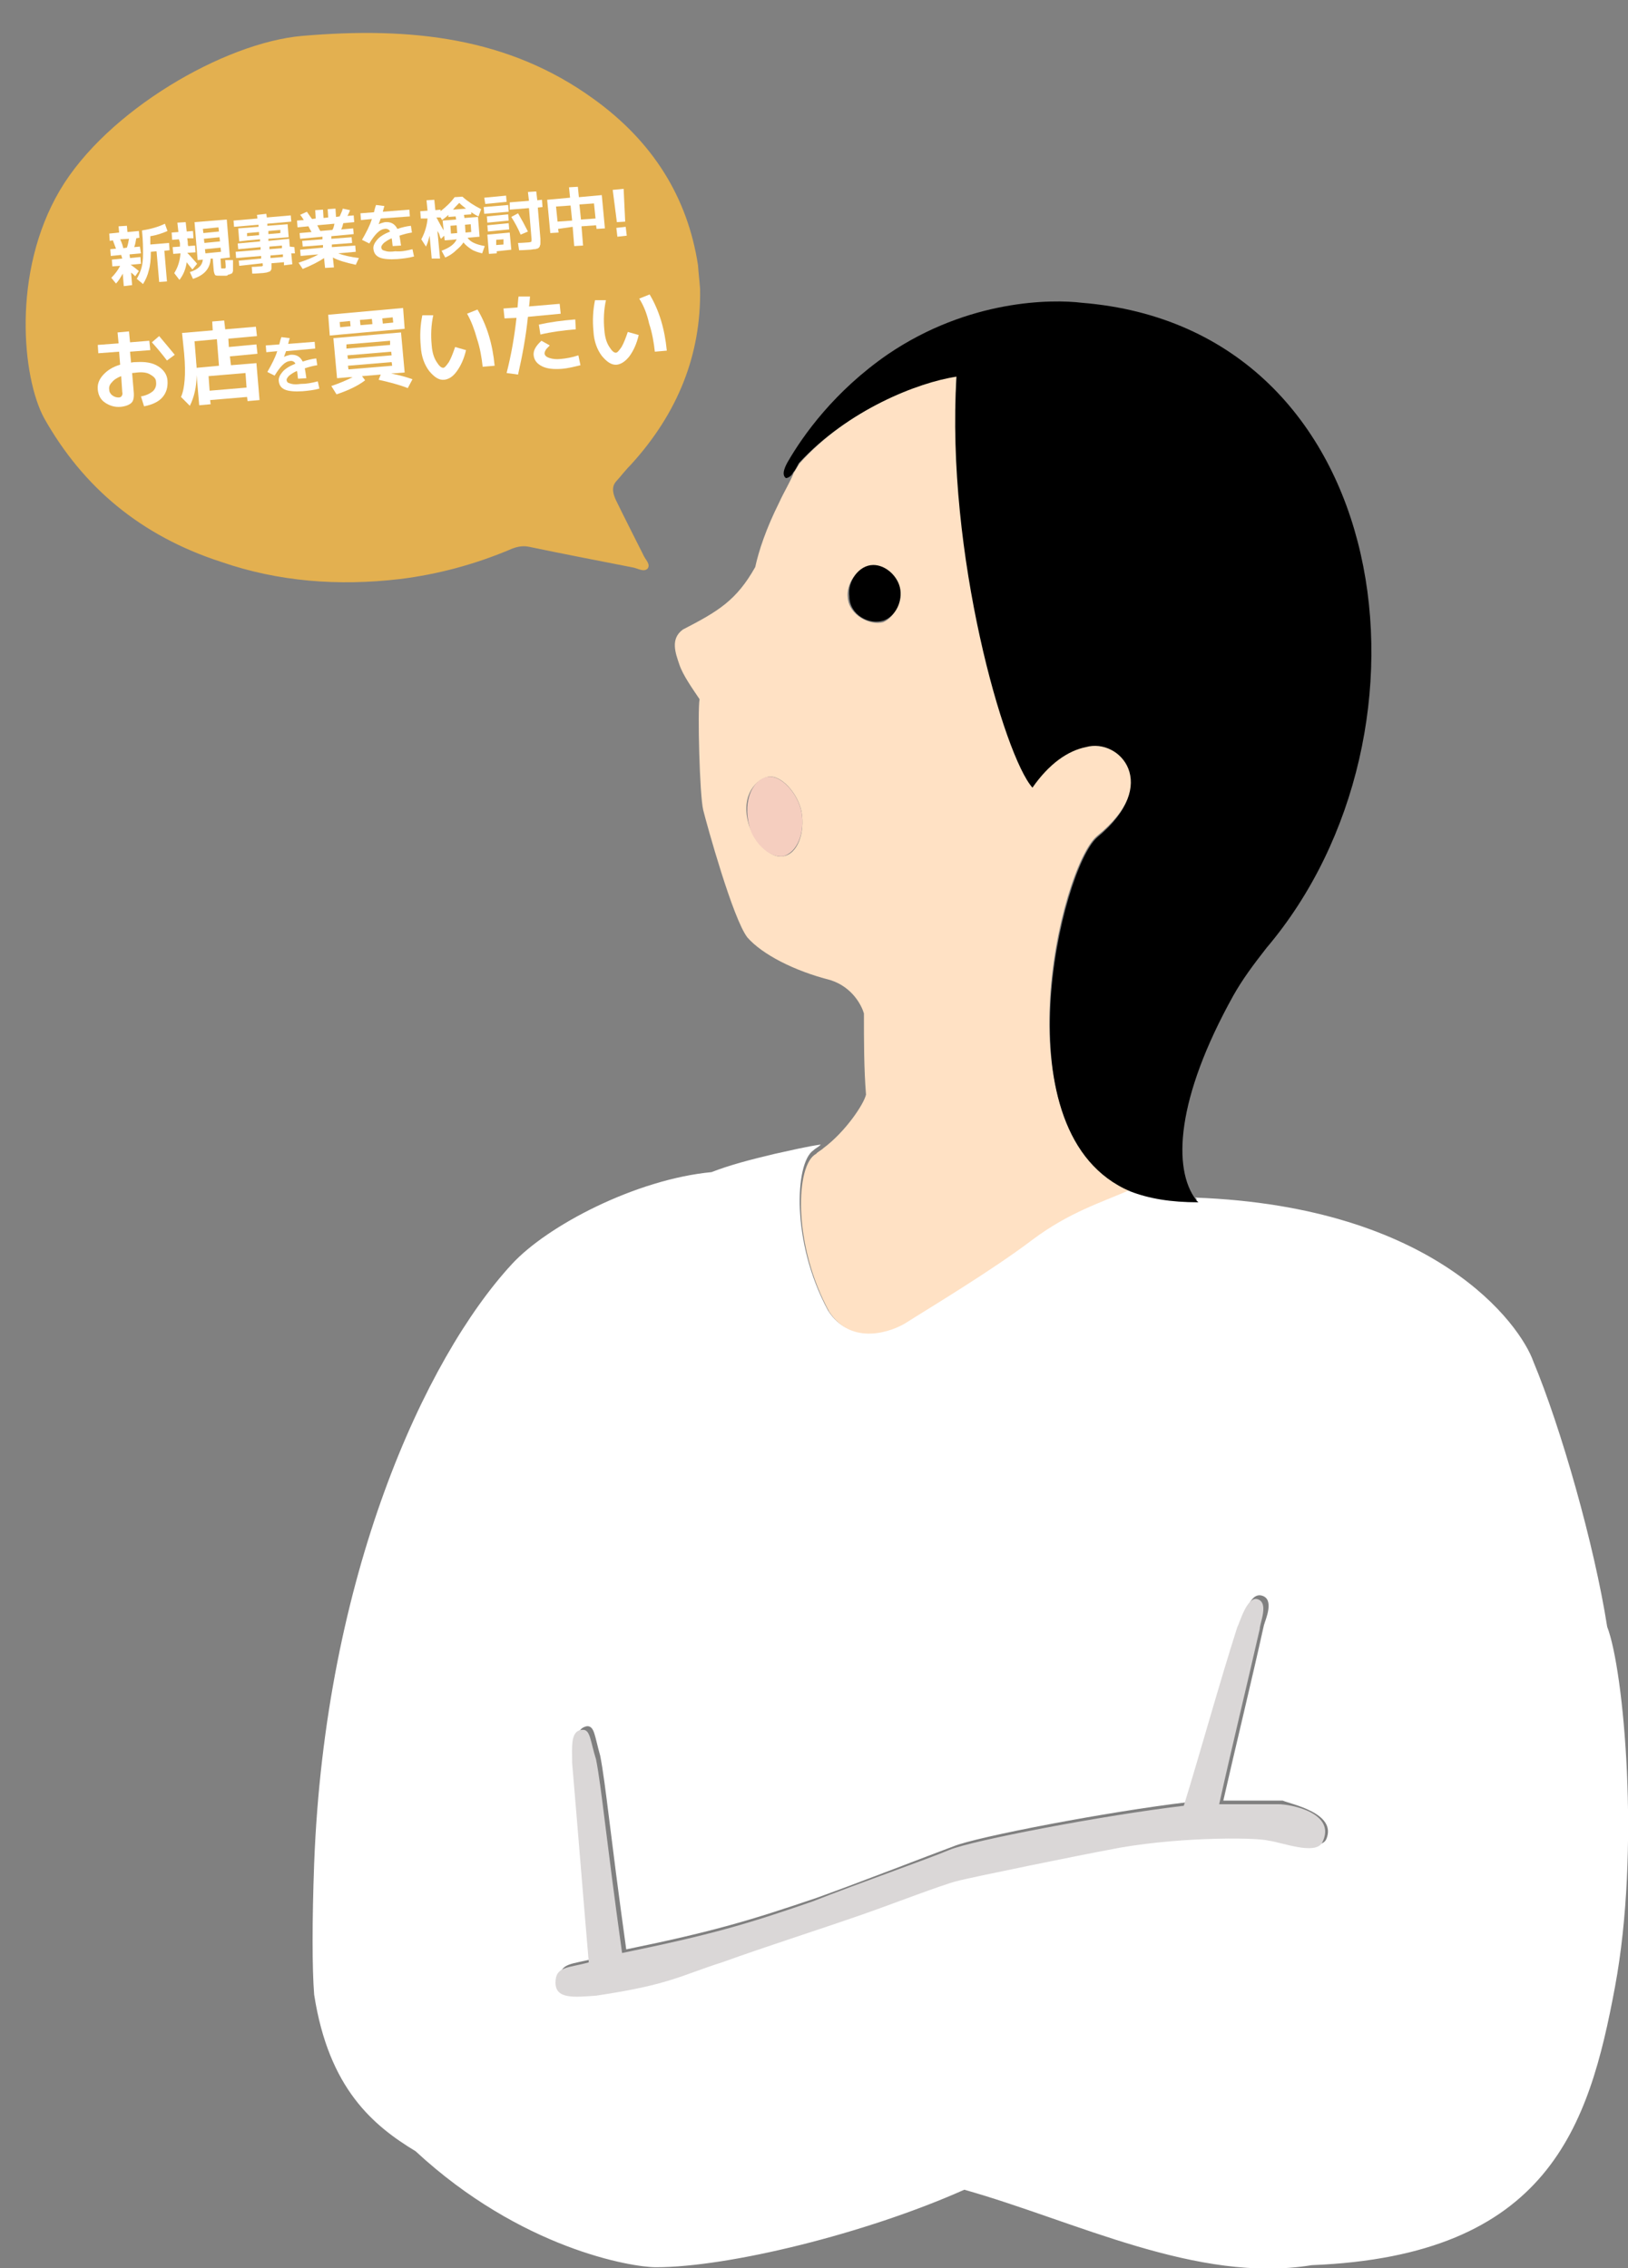
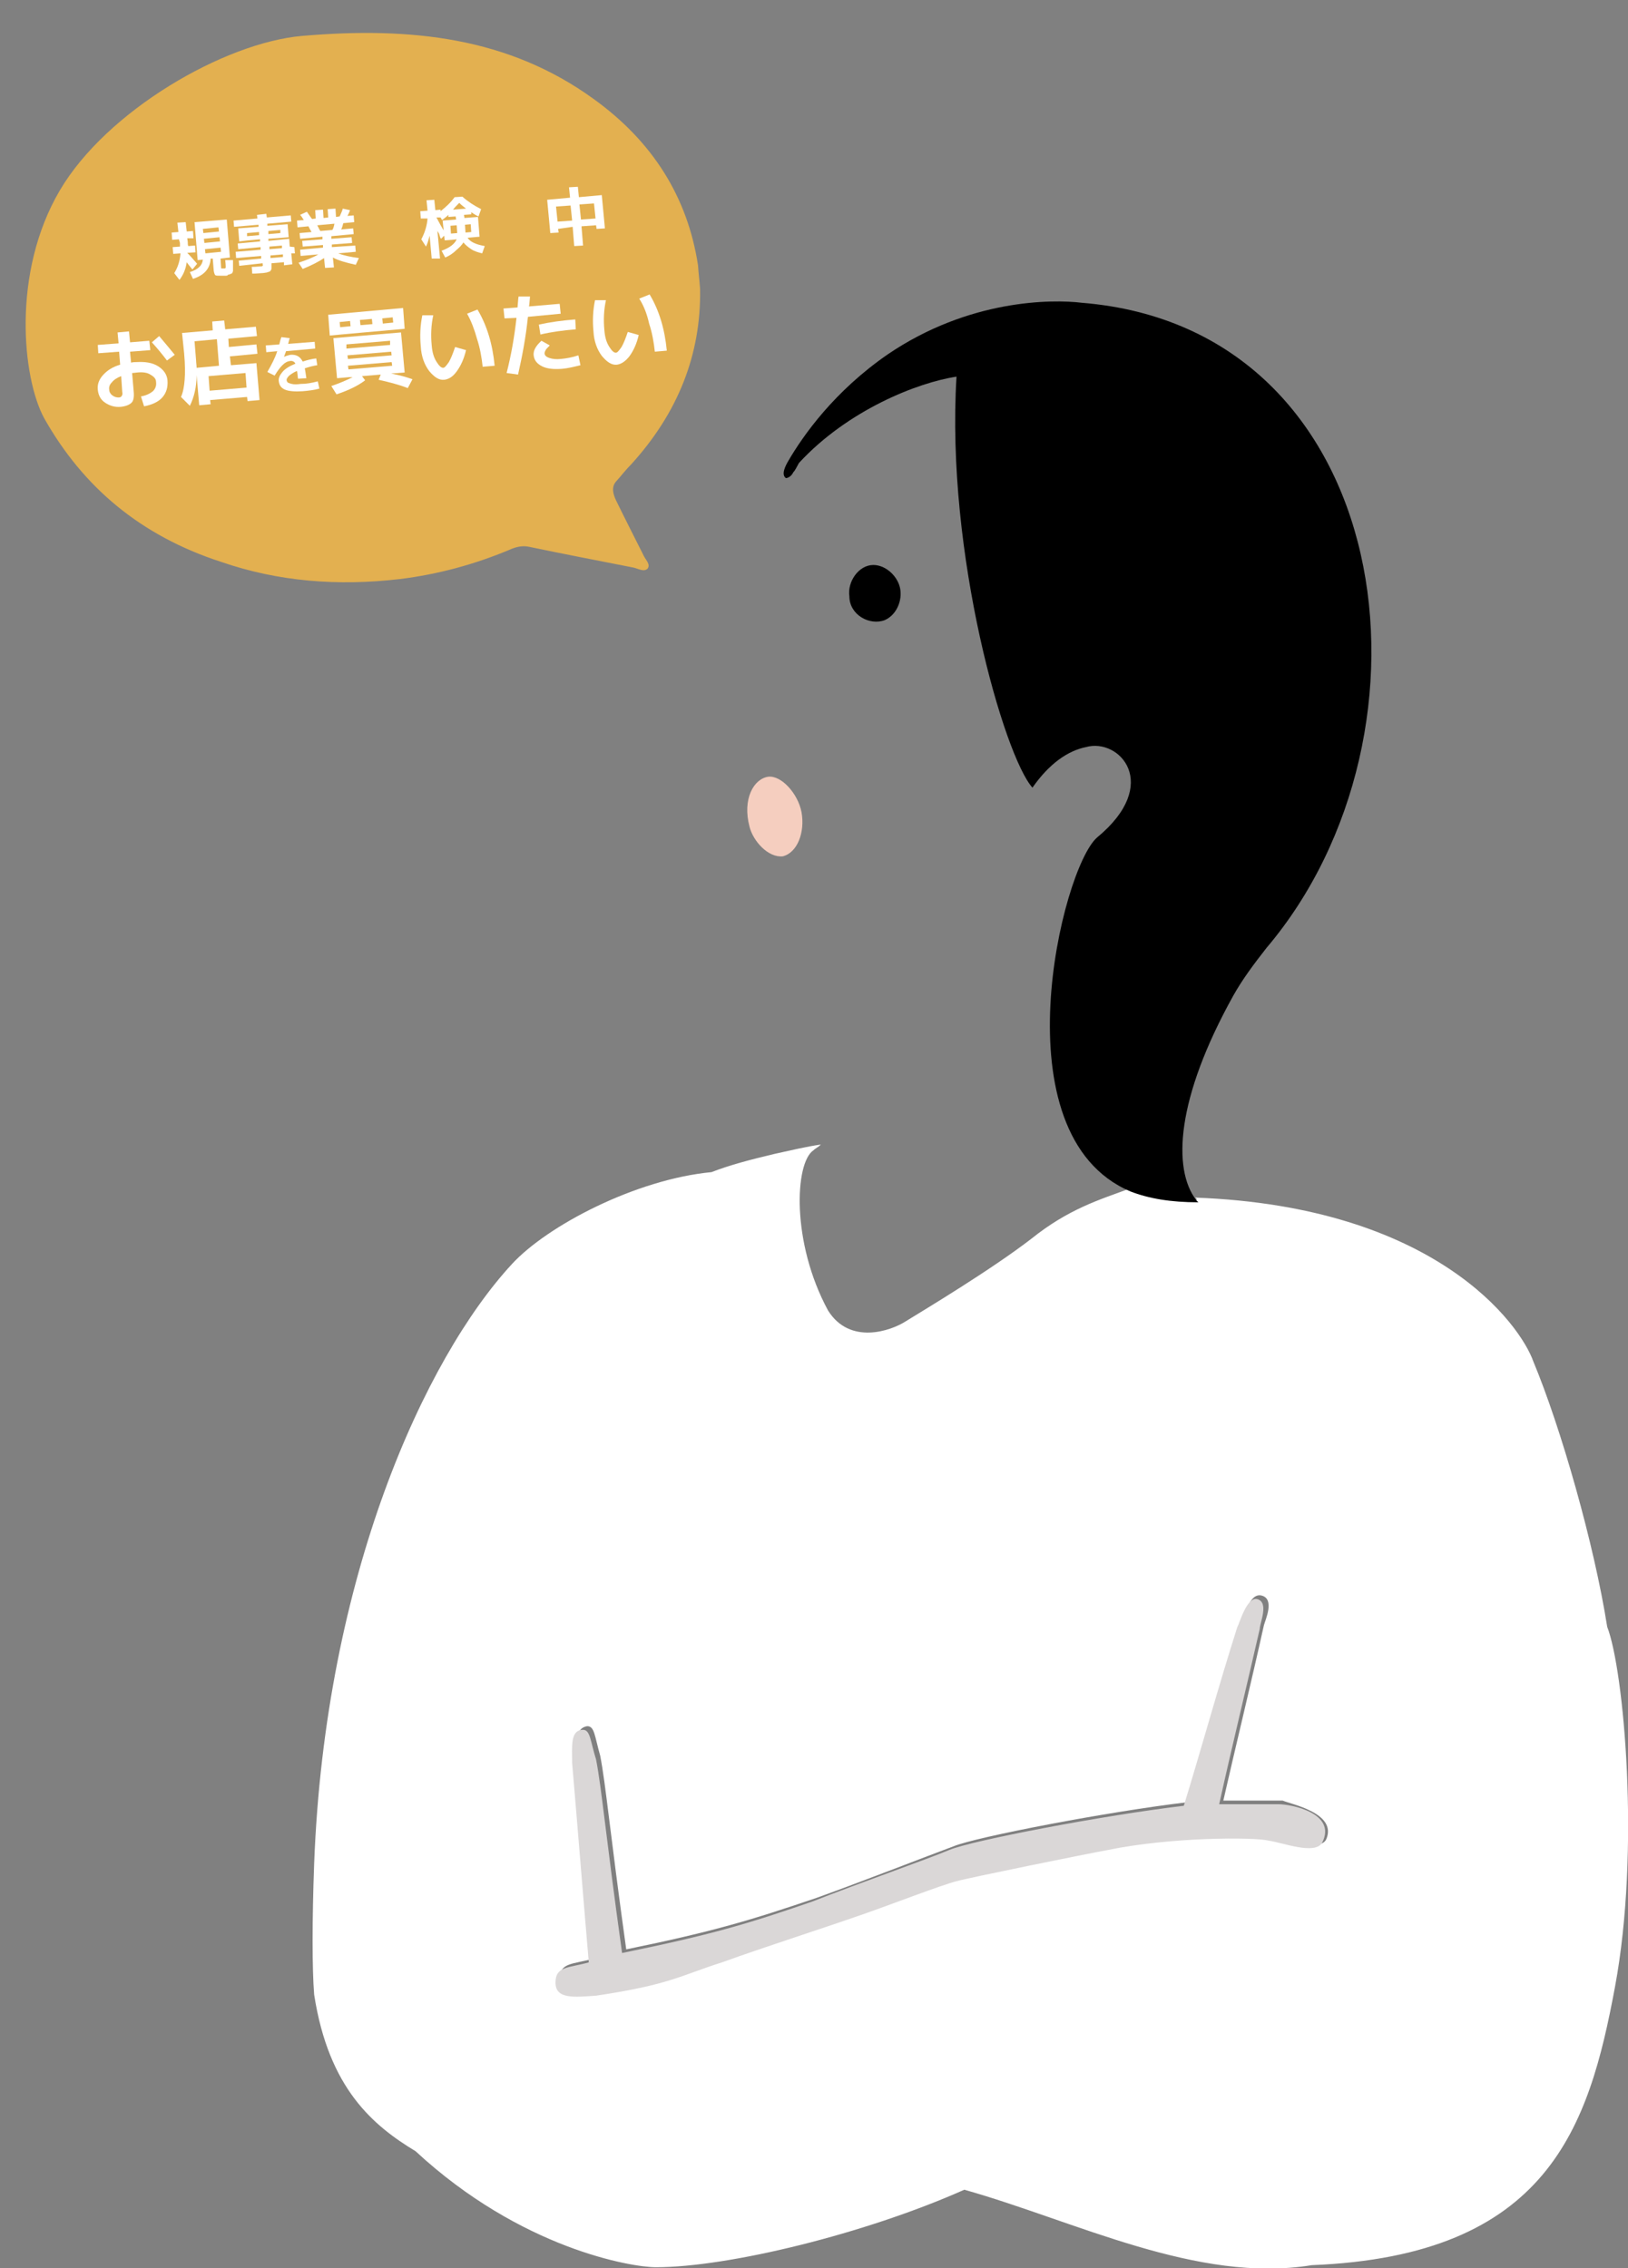
<svg xmlns="http://www.w3.org/2000/svg" version="1.1" id="chara2" x="0px" y="0px" viewBox="0 0 313 436" style="enable-background:new 0 0 313 436;" xml:space="preserve">
  <rect x="0" y="0" width="313" height="436" fill="#808080" stroke="none" />
  <g id="chara2_obj">
    <path fill="#FFFFFF" d="M309,312.7c-2.5-15.9-8.9-38.3-14.2-51c-2.5-7.1-18.8-29.8-65-31.5l0.4,0.4c-5,0.4-9.6-0.4-13.1-2.1    c-5.7,2.1-11.7,3.9-18.8,9.6c-7.8,6-20.3,13.5-24.2,15.9c-2.8,1.8-10.7,4.6-14.9-2.1c-7.1-13.1-6.4-28.4-2.8-30.8    c0.4-0.4,1.1-0.7,1.4-1.1c-2.8,0.4-5.7,1.1-8.9,1.8c-4.6,1.1-8.5,2.1-12.1,3.5c-14.6,1.4-31.6,10.3-38.4,17.7    c-16.7,18.1-35.9,59.9-38,115.2c-0.4,11-0.4,20.2,0,25.2c2.8,18.1,11.4,25.2,19.5,30.1c20.3,18.8,41.6,22.3,46.2,22.3    c13.9,0,40.2-6.4,59.3-14.9c21.3,6,44.8,18.1,66.8,14.5c45.5-1.8,53.3-26.6,58.3-53.5C315.4,355.6,312.2,320.9,309,312.7z    M255,353.5c-1.1,2.5-7.5,0-10.3-0.4c-2.8-0.4-18.8-0.7-30.9,1.8c-3.9,0.7-26.7,5.7-29.1,6c-2.5,0.7-12.1,4.3-18.1,6.4    c-8.9,3.2-17.8,6-27,9.2c-8.2,2.8-9.9,4.6-24.2,6.4c-4.3,0.4-7.8,0.7-7.8-2.5c0-3.2,2.5-2.8,6.4-3.9c-1.1-12.8-2.1-25.5-3.2-38.3    c0-2.8-0.4-6,2.1-6.4c1.4,0,1.4,1.8,2.5,5.7c1.1,5.7,1.8,14.2,5,37.2c17.1-3.5,24.2-5.7,36.6-9.9c8.9-3.2,21.7-8.2,26.3-9.9    c4.3-1.8,29.8-6.7,45.1-8.5c3.6-11.3,6.8-23,10.3-34.4c0.4-0.7,1.4-6,3.9-5.3c2.5,0.7,0.7,4.6,0.4,5.7c-2.5,11.3-5.3,22.7-7.8,33.7    c3.9,0,7.5,0,11.4,0C248.2,346.8,257.1,348.5,255,353.5z" />
-     <path fill="#FFE1C4" d="M159.4,252.1c4.3,6.7,12.1,3.9,14.9,2.1c3.9-2.5,16.3-9.9,24.2-15.9c7.1-5.3,13.1-7.1,18.8-9.6    c-25.6-11-13.5-62-6.4-68c12.8-10.3,4.3-19.1-2.1-17.4c-3.6,0.7-7.1,3.2-10.3,7.8c-5.3-6-16.3-44.7-14.6-79    c-7.5,1.4-21,6.7-30.2,17c-0.4,0.7-0.7,1.1-1.1,1.8c-0.7,1.8-1.8,3.5-2.8,5.7c-2.5,5-3.9,9.2-4.6,12.4c-3.6,6.4-7.1,8.5-13.9,12    c-2.5,1.8-1.4,4.6-0.7,6.7c0.7,2.1,2.5,4.6,3.9,6.7c-0.4,2.1,0,18.4,0.7,21.3c0.7,2.8,5.7,20.9,8.5,24.5c2.8,3.2,8.9,6.4,16,8.2    c4.3,1.4,6,5,6.4,6.4c0,5.3,0,10.6,0.4,15.6c-0.4,1.8-3.9,7.1-8.2,10.3c-0.4,0.4-1.1,0.7-1.4,1.1C153,223.8,152.3,239,159.4,252.1z    M150.5,164.6c-2.5,0.4-5.3-2.8-6.4-5.7c-1.8-5.3,0.7-8.9,3.6-9.6c2.5-0.4,5.7,3.2,6.4,6.7C154.8,160,153.4,164.2,150.5,164.6z    M163,115c-0.4-2.8,1.8-6,4.6-6c2.5,0,4.6,1.8,5,3.9c0.7,2.5-0.4,5.7-2.8,6.7C167.2,120.3,163.3,118.2,163,115z" />
    <path d="M183.9,72.4c-2.1,34,9.2,73,14.6,79c3.2-4.6,6.8-7.1,10.3-7.8c6.4-1.8,14.6,7.1,2.1,17.4c-6.8,6-19.2,57.1,6.4,68    c3.6,1.4,7.8,2.1,13.1,2.1l-0.4-0.4c-4.6-6-3.9-19.5,7.1-39.3c1.8-3.2,3.9-6,6.4-9.2c35.2-41.5,24.9-119.1-35.5-124    c-5.7-0.7-21.7-0.7-37.3,9.9c-10.3,7.1-16.3,15.6-19.2,20.6c-0.4,0.7-1.4,2.5-0.4,3.2c0.4,0,1.1-0.4,1.4-1.1    c0.4-0.4,0.7-1.1,1.1-1.8C163,78.8,176.5,73.5,183.9,72.4z" />
    <path d="M170.1,119.2c2.5-1.1,3.6-4.3,2.8-6.7c-0.7-2.1-2.8-3.9-5-3.9c-2.8,0-5,3.2-4.6,6C163.3,118.2,167.2,120.3,170.1,119.2z" />
    <path fill="#F5CEBF" d="M147.7,149.3c-2.8,0.4-5,4.3-3.6,9.6c0.7,2.8,3.6,6,6.4,5.7c2.8-0.7,4.3-4.6,3.6-8.5    C153.4,152.5,150.2,149,147.7,149.3z" />
    <path fill="#DAD7D7" d="M245.8,346.8c-3.9,0-7.5,0-11.4,0c2.5-11.3,5.3-22.7,7.8-33.7c0-1.1,1.8-5-0.4-5.7c-2.1-0.7-3.6,5-3.9,5.3    c-3.6,11.3-6.8,23-10.3,34.4c-15.3,1.8-40.9,6.7-45.1,8.5c-4.3,1.8-17.4,6.4-26.3,9.9c-12.4,4.3-19.5,6.4-36.6,9.9    c-3.2-23-3.9-31.5-5-37.2c-1.1-3.5-1.1-5.7-2.5-5.7c-2.5,0-2.1,3.2-2.1,6.4c1.1,12.8,2.1,25.5,3.2,38.3c-3.9,1.1-6.4,0.7-6.4,3.9    c0,3.2,3.6,2.8,7.8,2.5c14.2-2.1,16.3-3.9,24.2-6.4c8.9-3.2,17.8-6,27-9.2c6-2.1,15.3-5.7,18.1-6.4c2.5-0.7,25.2-5.3,29.1-6    c12.1-2.5,28.1-2.5,30.9-1.8c2.8,0.4,8.9,2.8,10.3,0.4C257.1,348.5,248.2,346.8,245.8,346.8z" />
  </g>
  <g id="chara2_pop">
    <path fill="#E3B050" d="M134.2,51c0.1,1.6,0.3,3,0.4,4.6c0.2,12.6-4.3,23.8-13.2,33.6c-1.1,1.1-2,2.3-3,3.4c-0.9,1.1-0.5,2.4,0,3.5    c1.8,3.7,3.6,7.2,5.4,10.8c0.4,0.8,1.3,1.6,0.7,2.4c-0.7,0.7-1.8,0-2.7-0.2c-6.6-1.3-13.4-2.6-20.1-4c-1.4-0.3-2.7,0.1-3.8,0.6    c-6.7,2.8-13.7,4.7-21,5.6c-11.9,1.4-23.4,0.5-34.4-3.3C27.1,103,16,93.7,8.5,80.4c-4.2-7.7-6.3-28,3-43.8    c9-15.3,31.6-28.4,46.6-29.7c21-1.8,39.7,0.3,56,12.1C125.5,27.2,132.2,37.9,134.2,51z" />
-     <path fill="#FFFFFF" d="M28.9,47l3.6-0.3l0.1,1.4l-1,0.1l0.5,5.9l-1.5,0.1l-0.5-5.9l-1.1,0.1c0,1.5-0.1,2.6-0.4,3.6    c-0.2,0.9-0.6,1.8-1.1,2.6l-1.2-1c0.4-0.7,0.7-1.4,0.9-2.1c0.2-0.7,0.3-1.6,0.3-2.7c0-1.1,0-2.6-0.2-4.5c1.8-0.3,3.2-0.7,4.4-1.3    l0.5,1.4c-0.9,0.4-2,0.8-3.3,1C28.9,46.1,28.9,46.6,28.9,47z M23.7,47.7l0.7-0.1c0.2-0.6,0.3-1.1,0.4-1.7l-1.7,0.1    C23.4,46.6,23.6,47.2,23.7,47.7z M27.1,48.7l-2.2,0.2l0.1,0.7l2-0.2l0.1,1.3l-2,0.2c0.5,0.3,1,0.7,1.6,1.2L26,53.1    c-0.2-0.2-0.5-0.5-0.8-0.7l0.2,2.4L23.8,55l-0.2-2.4c-0.4,0.7-0.8,1.4-1.3,1.9l-0.9-1.1c0.7-0.7,1.3-1.5,1.7-2.3l-1.5,0.1l-0.1-1.3    l2-0.2L23.3,49l-2,0.2l-0.1-1.3l1.1-0.1c-0.2-0.5-0.4-1.1-0.6-1.6l-0.6,0.1L21,44.9l1.9-0.2l-0.1-1.2l1.6-0.1l0.1,1.2l2.2-0.2    l0.1,1.3l-0.6,0.1c-0.1,0.6-0.2,1.2-0.4,1.7l1.1-0.1L27.1,48.7z" />
    <path fill="#FFFFFF" d="M39.4,47.9l0.1,0.8l3-0.3l-0.1-0.8L39.4,47.9z M39.2,45.9l0.1,0.8l3-0.3l-0.1-0.8L39.2,45.9z M39.1,44.8l3-0.3    l-0.1-0.8l-3,0.3L39.1,44.8z M33.3,48.8l-0.1-1.3l1.4-0.1c0-0.1,0-0.4,0-0.7L34.4,46l-1.3,0.1l-0.1-1.4l1.3-0.1l-0.2-1.8l1.6-0.1    l0.2,1.8l1.2-0.1l0.1,1.4L36,45.8l0.1,0.7c0,0.3,0,0.6,0.1,0.8l1.3-0.1l0.1,1.3L36,48.6l0,0l0,0c0.6,0.6,1.2,1.3,1.9,2.1L37,51.8    c-0.3-0.4-0.7-0.8-1.1-1.4c-0.2,1.4-0.7,2.5-1.4,3.4l-1-1.3c0.7-1.1,1.1-2.4,1.2-3.8L33.3,48.8z M43.3,53l-0.4,0l-0.4,0    c-0.6,0-0.9,0-1.1-0.1c-0.1-0.1-0.2-0.3-0.3-0.8l-0.2-2.4l-0.4,0c-0.1,1.9-1.2,3.2-3.4,3.9l-0.6-1.3c1.6-0.5,2.4-1.3,2.5-2.4    l-1,0.1l-0.6-7.3l6.2-0.5l0.6,7.3l-1.8,0.2l0.1,1.6c0,0.2,0,0.3,0.1,0.3c0,0,0.1,0,0.2,0c0,0,0.1,0,0.1,0c0.1,0,0.1,0,0.1,0    c0,0,0.1,0,0.1,0c0.1,0,0.1,0,0.1,0c0.1,0,0.2-0.1,0.2-0.2c0-0.1,0-0.6-0.1-1.4l1.5,0c0,0.4,0,0.7,0,0.9c0,0.2,0,0.4,0,0.7    c0,0.2,0,0.4,0,0.5c0,0.1-0.1,0.2-0.1,0.3c-0.1,0.1-0.1,0.2-0.2,0.2c-0.1,0-0.2,0.1-0.3,0.1c-0.1,0.1-0.3,0.1-0.4,0.1    C43.8,53,43.6,53,43.3,53z" />
    <path fill="#FFFFFF" d="M51.8,47.9l2.4-0.2l0-0.5l-2.4,0.2L51.8,47.9z M52,49.6l2.4-0.2l0-0.5L52,49.1L52,49.6z M51.6,45l2.3-0.2    l0-0.6l-2.3,0.2L51.6,45z M47.5,45.4l2.3-0.2l0-0.6l-2.3,0.2L47.5,45.4z M56.6,47.5l0.1,1.2L56,48.7l0.2,2.1L54.6,51l0-0.6    l-2.4,0.2l0,0c0,0.3,0,0.6,0,0.8c0,0.2,0,0.4-0.1,0.5c-0.1,0.2-0.2,0.3-0.3,0.3c-0.2,0.1-0.3,0.1-0.6,0.2c-0.2,0-0.5,0.1-0.9,0.1    c-0.3,0-1,0.1-1.8,0.1l-0.1-1.3c0.9,0,1.5-0.1,1.7-0.1c0.2,0,0.3,0,0.4-0.1c0,0,0.1-0.1,0-0.3l0-0.2L46,51.1l-0.1-1l4.3-0.4l0-0.5    l-4.8,0.4l-0.1-1.2l4.8-0.4l0-0.5l-4.3,0.4l-0.1-1.1l4.3-0.4l0-0.4l-2.3,0.2L46,46.4l-0.2-2.5l3.9-0.3l0-0.4L45,43.6l-0.1-1.2    l4.6-0.4l-0.1-0.7l1.8-0.2l0.1,0.7l4.6-0.4l0.1,1.2L51.4,43l0,0.4l3.9-0.3l0.2,2.5l-3.9,0.3l0,0.4l4-0.4l0.1,1.5L56.6,47.5z" />
    <path fill="#FFFFFF" d="M63.9,44.2c0.2-0.3,0.3-0.7,0.4-1.2L61,43.3c0.3,0.6,0.5,1,0.6,1.1L63.9,44.2z M68.3,47.2l0.1,1.2L65,48.7    c1.1,0.4,2.4,0.7,4,0.9l-0.6,1.3c-1.8-0.4-3.3-0.8-4.4-1.4l0.2,1.9l-1.7,0.1l-0.2-1.9c-1,0.7-2.4,1.4-4.1,2.1l-0.8-1.2    c1.5-0.5,2.8-1,3.8-1.6l-3.4,0.3l-0.1-1.2l4.4-0.4l0-0.5l-3.9,0.3l-0.1-1.1l3.9-0.3l0-0.5l-4.3,0.4l-0.1-1.1l2.3-0.2    c-0.2-0.3-0.4-0.7-0.6-1.1l-2.1,0.2l-0.1-1.3l1.3-0.1c-0.2-0.3-0.4-0.7-0.7-1l1.3-0.6c0.3,0.4,0.6,0.9,1,1.4l0.7-0.1l-0.1-1.6    l1.5-0.1l0.1,1.6l0.9-0.1l-0.1-1.6l1.5-0.1l0.1,1.6l0.7-0.1c0.2-0.5,0.5-1,0.6-1.5l1.4,0.3c-0.1,0.2-0.2,0.6-0.5,1.1l1.2-0.1    l0.1,1.3L66,42.9c-0.1,0.4-0.2,0.8-0.4,1.2l2.3-0.2L68,45l-4.3,0.4l0,0.5l3.9-0.3l0.1,1.1L63.8,47l0,0.5L68.3,47.2z" />
-     <path fill="#FFFFFF" d="M79.3,47.9l0.3,1.4c-1.1,0.3-2.1,0.4-3.2,0.5c-1.5,0.1-2.7,0-3.4-0.3c-0.7-0.3-1.1-0.8-1.2-1.6    c-0.1-0.6,0.2-1.2,0.7-1.8c0.5-0.6,1.3-1.1,2.5-1.6c-0.2-0.4-0.6-0.6-1.1-0.5c-0.9,0.1-1.8,1-2.9,2.8l-1.4-0.7    c0.8-1.4,1.5-2.7,1.9-4l-2.1,0.2l-0.1-1.3l2.6-0.2c0.1-0.4,0.2-0.9,0.4-1.4l1.6,0.2c-0.1,0.3-0.2,0.7-0.3,1.1l5.1-0.4l0.1,1.3    L73.2,42c-0.1,0.2-0.2,0.6-0.4,1.1l0,0c0.4-0.2,0.8-0.3,1.2-0.4c1.1-0.1,1.9,0.3,2.4,1.3c0.9-0.3,1.7-0.5,2.6-0.6l0.2,1.3    c-0.7,0.1-1.5,0.3-2.4,0.6c0.1,0.5,0.2,1.2,0.3,1.9l-1.6,0.1c-0.1-0.6-0.1-1.1-0.2-1.5c-0.7,0.3-1.1,0.6-1.5,0.9    c-0.3,0.3-0.5,0.6-0.5,0.8c0,0.2,0.1,0.4,0.2,0.5c0.1,0.1,0.4,0.2,0.8,0.3c0.4,0.1,1,0.1,1.7,0C77.1,48.4,78.1,48.2,79.3,47.9z" />
    <path fill="#FFFFFF" d="M87.1,40.3l2.5-0.2c-0.4-0.3-0.9-0.7-1.3-1.1C87.8,39.5,87.4,39.9,87.1,40.3z M89.4,43.2l0.1,1.5l1.1-0.1    l-0.1-1.5L89.4,43.2z M87.8,43.3l-1.2,0.1l0.1,1.5l1.2-0.1L87.8,43.3z M83.9,41.8c0.1,0.1,0.5,1,1.4,2.5l-0.2-1.9l2.6-0.2l-0.1-0.6    l-1.4,0.1l0-0.4c-0.4,0.4-0.8,0.7-1.2,1l-0.3-0.5L83.9,41.8z M85.6,49.5l-0.7-1.3c1.6-0.6,2.5-1.3,2.9-2.2l-0.9,0.1l-1.4,0.1    l-0.1-0.9l-0.6,0.6c-0.1-0.1-0.2-0.3-0.3-0.7s-0.3-0.6-0.4-0.8l0.5,5.3L83,49.7l-0.4-4.4c-0.2,0.8-0.4,1.5-0.7,2.1L81,46    c0.7-1.3,1.1-2.7,1.2-4L80.9,42l-0.1-1.4l1.4-0.1l-0.2-2l1.5-0.1l0.2,2l1-0.1l0,0.3c1-0.8,1.9-1.6,2.7-2.7l1.5-0.1    c1,0.9,2.2,1.7,3.6,2.4L92,41.6c-0.5-0.2-0.9-0.5-1.4-0.8l0,0.4l-1.4,0.1l0.1,0.6l2.6-0.2l0.3,3.8l-2.3,0.2    c0.5,0.8,1.6,1.3,3.3,1.6l-0.5,1.4c-0.8-0.2-1.5-0.4-2.1-0.8c-0.6-0.4-1.1-0.8-1.5-1.3c-0.3,0.5-0.8,1-1.4,1.5    C87,48.8,86.3,49.2,85.6,49.5z" />
-     <path fill="#FFFFFF" d="M95.5,48.3l0,0.4l-1.5,0.1l-0.3-3.7l4.3-0.4l0.3,3.3L95.5,48.3z M95.4,47.1l1.4-0.1L96.8,46l-1.4,0.1    L95.4,47.1z M98,38.9l3.7-0.3l-0.2-1.7l1.6-0.1l0.2,1.7l0.9-0.1l0.1,1.4l-0.9,0.1l0.5,6c0,0.3,0,0.6,0,0.8c0,0.2,0,0.4-0.1,0.5    c0,0.2-0.1,0.3-0.2,0.4c-0.1,0.1-0.2,0.2-0.4,0.2c-0.2,0.1-0.3,0.1-0.5,0.1c-0.2,0-0.5,0.1-0.8,0.1c-0.4,0-1.1,0.1-2.1,0.1    l-0.2-1.4c0.9,0,1.6-0.1,1.9-0.1c0.3,0,0.5-0.1,0.6-0.1c0.1-0.1,0.1-0.2,0.1-0.5l-0.5-6l-3.7,0.3L98,38.9z M98.3,41.7l1.3-0.7    c0.7,1.2,1.3,2.3,1.9,3.5l-1.4,0.6C99.6,43.9,99,42.8,98.3,41.7z M93.3,39.2L93.1,38l4.2-0.4l0.1,1.2L93.3,39.2z M93.1,41.1    L93,39.8l4.7-0.4l0.1,1.3L93.1,41.1z M93.7,42.8l-0.1-1.2l4.1-0.4l0.1,1.2L93.7,42.8z M93.8,44.5l-0.1-1.2l4.1-0.4l0.1,1.2    L93.8,44.5z" />
    <path fill="#FFFFFF" d="M107.2,42.6l2.8-0.2l-0.3-2.9l-2.8,0.2L107.2,42.6z M107.3,44l0.1,0.7l-1.6,0.1l-0.6-6.4l4.4-0.4l-0.2-2    l1.7-0.1l0.2,2l4.4-0.4l0.6,6.4l-1.6,0.1l-0.1-0.7l-2.8,0.2l0.3,3.7l-1.7,0.1l-0.3-3.7L107.3,44z M114.5,42l-0.3-2.9l-2.8,0.2    l0.3,2.9L114.5,42z" />
-     <path fill="#FFFFFF" d="M117.8,36.5l2.1-0.2l0.3,6.3l-1.6,0.1L117.8,36.5z M118.7,45.5l-0.2-1.7l1.8-0.2l0.2,1.7L118.7,45.5z" />
    <path fill="#FFFFFF" d="M18.8,66.3l4-0.3l-0.2-2.1l2.2-0.2l0.2,2.1l3.7-0.3l0.2,1.8L25,67.6l0.2,2.1c0.4-0.1,0.8-0.1,1-0.1    c1.7-0.1,3.1,0.1,4.2,0.8c1.1,0.7,1.7,1.6,1.8,2.7c0.1,1.3-0.2,2.4-1,3.3c-0.7,0.8-1.9,1.4-3.5,1.7l-0.6-1.9c1.1-0.2,1.8-0.6,2.3-1    c0.5-0.5,0.7-1.1,0.6-1.8c0-0.6-0.4-1-1.1-1.4c-0.6-0.4-1.5-0.5-2.5-0.4c-0.2,0-0.6,0.1-1,0.1l0.3,3.5c0.1,1,0,1.8-0.4,2.2    c-0.4,0.4-1.1,0.7-2.1,0.8c-1.1,0.1-2.1-0.2-3-0.8c-0.9-0.6-1.3-1.5-1.4-2.5c-0.1-1,0.2-1.9,1-2.8c0.8-0.9,1.9-1.6,3.3-2l-0.2-2.5    l-4,0.3L18.8,66.3z M29.2,65.8l1.4-1.2c1.1,1.3,2.1,2.5,3,3.6l-1.5,1.1C31.2,68.1,30.2,66.9,29.2,65.8z M23.3,72.3    c-0.8,0.3-1.4,0.7-1.8,1.2c-0.4,0.4-0.6,0.9-0.5,1.4c0,0.4,0.2,0.8,0.6,1.1c0.4,0.3,0.8,0.4,1.2,0.4c0.3,0,0.5-0.1,0.6-0.3    c0.1-0.1,0.2-0.4,0.1-0.8L23.3,72.3z" />
    <path fill="#FFFFFF" d="M40.3,75.1l7.1-0.6l-0.2-2.8l-7.1,0.6L40.3,75.1z M37.8,70.7l4.3-0.4l-0.4-5.1l-4.3,0.4l0.3,3.7    C37.7,69.7,37.8,70.2,37.8,70.7z M43.3,63.3l5.9-0.5l0.2,1.8l-5.5,0.5l0.1,1.6l5.3-0.5l0.2,1.8l-5.3,0.5l0.2,1.7l4.9-0.4l0.6,7.1    l-2.3,0.2l-0.1-0.8l-7.1,0.6l0.1,0.8l-2.2,0.2l-0.5-5.8c0,2.3-0.5,4.3-1.3,5.9l-1.7-1.7c0.4-0.9,0.6-2,0.7-3.3    c0.1-1.2,0.1-2.9-0.1-5.1L35,64l5.9-0.5l-0.1-1.7l2.3-0.2L43.3,63.3z" />
    <path fill="#FFFFFF" d="M61.1,73.3l0.3,1.4c-1.1,0.3-2.1,0.4-3.2,0.5c-1.5,0.1-2.7,0-3.4-0.3c-0.7-0.3-1.1-0.8-1.2-1.6    c-0.1-0.6,0.2-1.2,0.7-1.8c0.5-0.6,1.3-1.1,2.5-1.6c-0.2-0.4-0.6-0.6-1.1-0.5c-0.9,0.1-1.8,1-2.9,2.8l-1.4-0.7    c0.8-1.4,1.5-2.7,1.9-4l-2.1,0.2l-0.1-1.3l2.6-0.2c0.1-0.4,0.2-0.9,0.4-1.4l1.6,0.2c-0.1,0.3-0.2,0.7-0.3,1.1l5.1-0.4l0.1,1.3    l-5.6,0.5c-0.1,0.2-0.2,0.6-0.4,1.1l0,0c0.4-0.2,0.8-0.3,1.2-0.4c1.1-0.1,1.9,0.3,2.4,1.3c0.9-0.3,1.7-0.5,2.6-0.6l0.2,1.3    c-0.7,0.1-1.5,0.3-2.4,0.6c0.1,0.5,0.2,1.2,0.3,1.9l-1.6,0.1c-0.1-0.6-0.1-1.1-0.2-1.5c-0.7,0.3-1.1,0.6-1.5,0.9    c-0.3,0.3-0.5,0.6-0.5,0.8c0,0.2,0.1,0.4,0.2,0.5c0.1,0.1,0.4,0.2,0.8,0.3c0.4,0.1,1,0.1,1.7,0C58.9,73.8,60,73.6,61.1,73.3z" />
    <path fill="#FFFFFF" d="M65.4,62.9l2-0.2l-0.1-1l-2,0.2L65.4,62.9z M65.5,64.3l-2.1,0.2l-0.3-4l14.4-1.3l0.3,4L65.5,64.3z M71.6,62.3    l-0.1-1l-2.3,0.2l0.1,1L71.6,62.3z M73.6,62.2l2-0.2l-0.1-1l-2,0.2L73.6,62.2z M67.1,72.5l-2.3,0.2L64.1,65l13-1.1l0.7,7.7    l-2.6,0.2c1.6,0.3,3,0.7,4.1,1.1l-0.9,1.7C76.9,74,75,73.5,72.8,73l0.4-1l-3.6,0.3l0.6,0.8c-1.3,1-3.1,1.9-5.5,2.7l-1-1.6    c1.5-0.5,2.9-1.1,4.1-1.7L67.1,72.5z M66.9,70.3l0.1,0.7l8.4-0.7l-0.1-0.7L66.9,70.3z M66.8,68.3l0.1,0.7l8.4-0.7l-0.1-0.7    L66.8,68.3z M66.6,67l8.4-0.7L75,65.5l-8.4,0.7L66.6,67z" />
    <path fill="#FFFFFF" d="M89.8,60.3l2-0.8c1.8,3,2.9,6.6,3.3,10.8l-2.3,0.2c-0.2-1.8-0.5-3.6-1.1-5.4C91.2,63.3,90.6,61.7,89.8,60.3z    M83.3,60.6c-0.4,1.8-0.5,3.8-0.3,5.8c0.1,1.3,0.4,2.3,0.9,3.1c0.5,0.8,0.9,1.2,1.3,1.2c0.3,0,0.6-0.4,1.1-1.1    c0.4-0.7,0.8-1.7,1.2-2.9l2.1,0.6c-0.4,1.7-1,3-1.8,4.1s-1.6,1.5-2.4,1.6c-1,0.1-1.9-0.5-2.9-1.7c-0.9-1.2-1.5-2.8-1.6-4.7    c-0.2-2.1-0.1-4.1,0.3-6L83.3,60.6z" />
    <path fill="#FFFFFF" d="M110.7,63.3c-2.4,0.2-4.7,0.5-6.8,1l-0.3-1.9c2.2-0.5,4.5-0.8,7-1L110.7,63.3z M111.2,68.3l0.4,1.9    c-1.2,0.3-2.4,0.6-3.6,0.7c-1.6,0.1-2.8,0-3.8-0.5c-1-0.5-1.5-1.2-1.6-2.1c-0.1-0.9,0.4-1.8,1.5-2.8l1.6,0.9    c-0.4,0.4-0.7,0.7-0.8,0.9c-0.1,0.2-0.2,0.4-0.2,0.6c0,0.4,0.3,0.7,0.9,0.9c0.6,0.2,1.3,0.3,2.2,0.2    C108.9,68.9,110,68.7,111.2,68.3z M97,61.2l-0.2-1.9l2.7-0.2c0.1-0.9,0.1-1.6,0.2-2.1l2.2,0c-0.1,0.9-0.1,1.5-0.2,1.9l5.9-0.5    l0.2,1.9l-6.3,0.6c-0.4,3.9-1.1,7.6-1.9,11.1l-2.2-0.3c0.9-3.5,1.5-7,1.9-10.6L97,61.2z" />
    <path fill="#FFFFFF" d="M122.9,57.4l2-0.8c1.8,3,2.9,6.6,3.3,10.8l-2.3,0.2c-0.2-1.8-0.5-3.6-1.1-5.4    C124.4,60.4,123.8,58.8,122.9,57.4z M116.5,57.7c-0.4,1.8-0.5,3.8-0.3,5.8c0.1,1.3,0.4,2.3,0.9,3.1c0.5,0.8,0.9,1.2,1.3,1.2    c0.3,0,0.6-0.4,1.1-1.1c0.4-0.7,0.8-1.7,1.2-2.9l2.1,0.6c-0.4,1.7-1,3-1.8,4.1c-0.8,1-1.6,1.5-2.4,1.6c-1,0.1-1.9-0.5-2.9-1.7    c-0.9-1.2-1.5-2.8-1.6-4.7c-0.2-2.1-0.1-4.1,0.3-6L116.5,57.7z" />
  </g>
</svg>